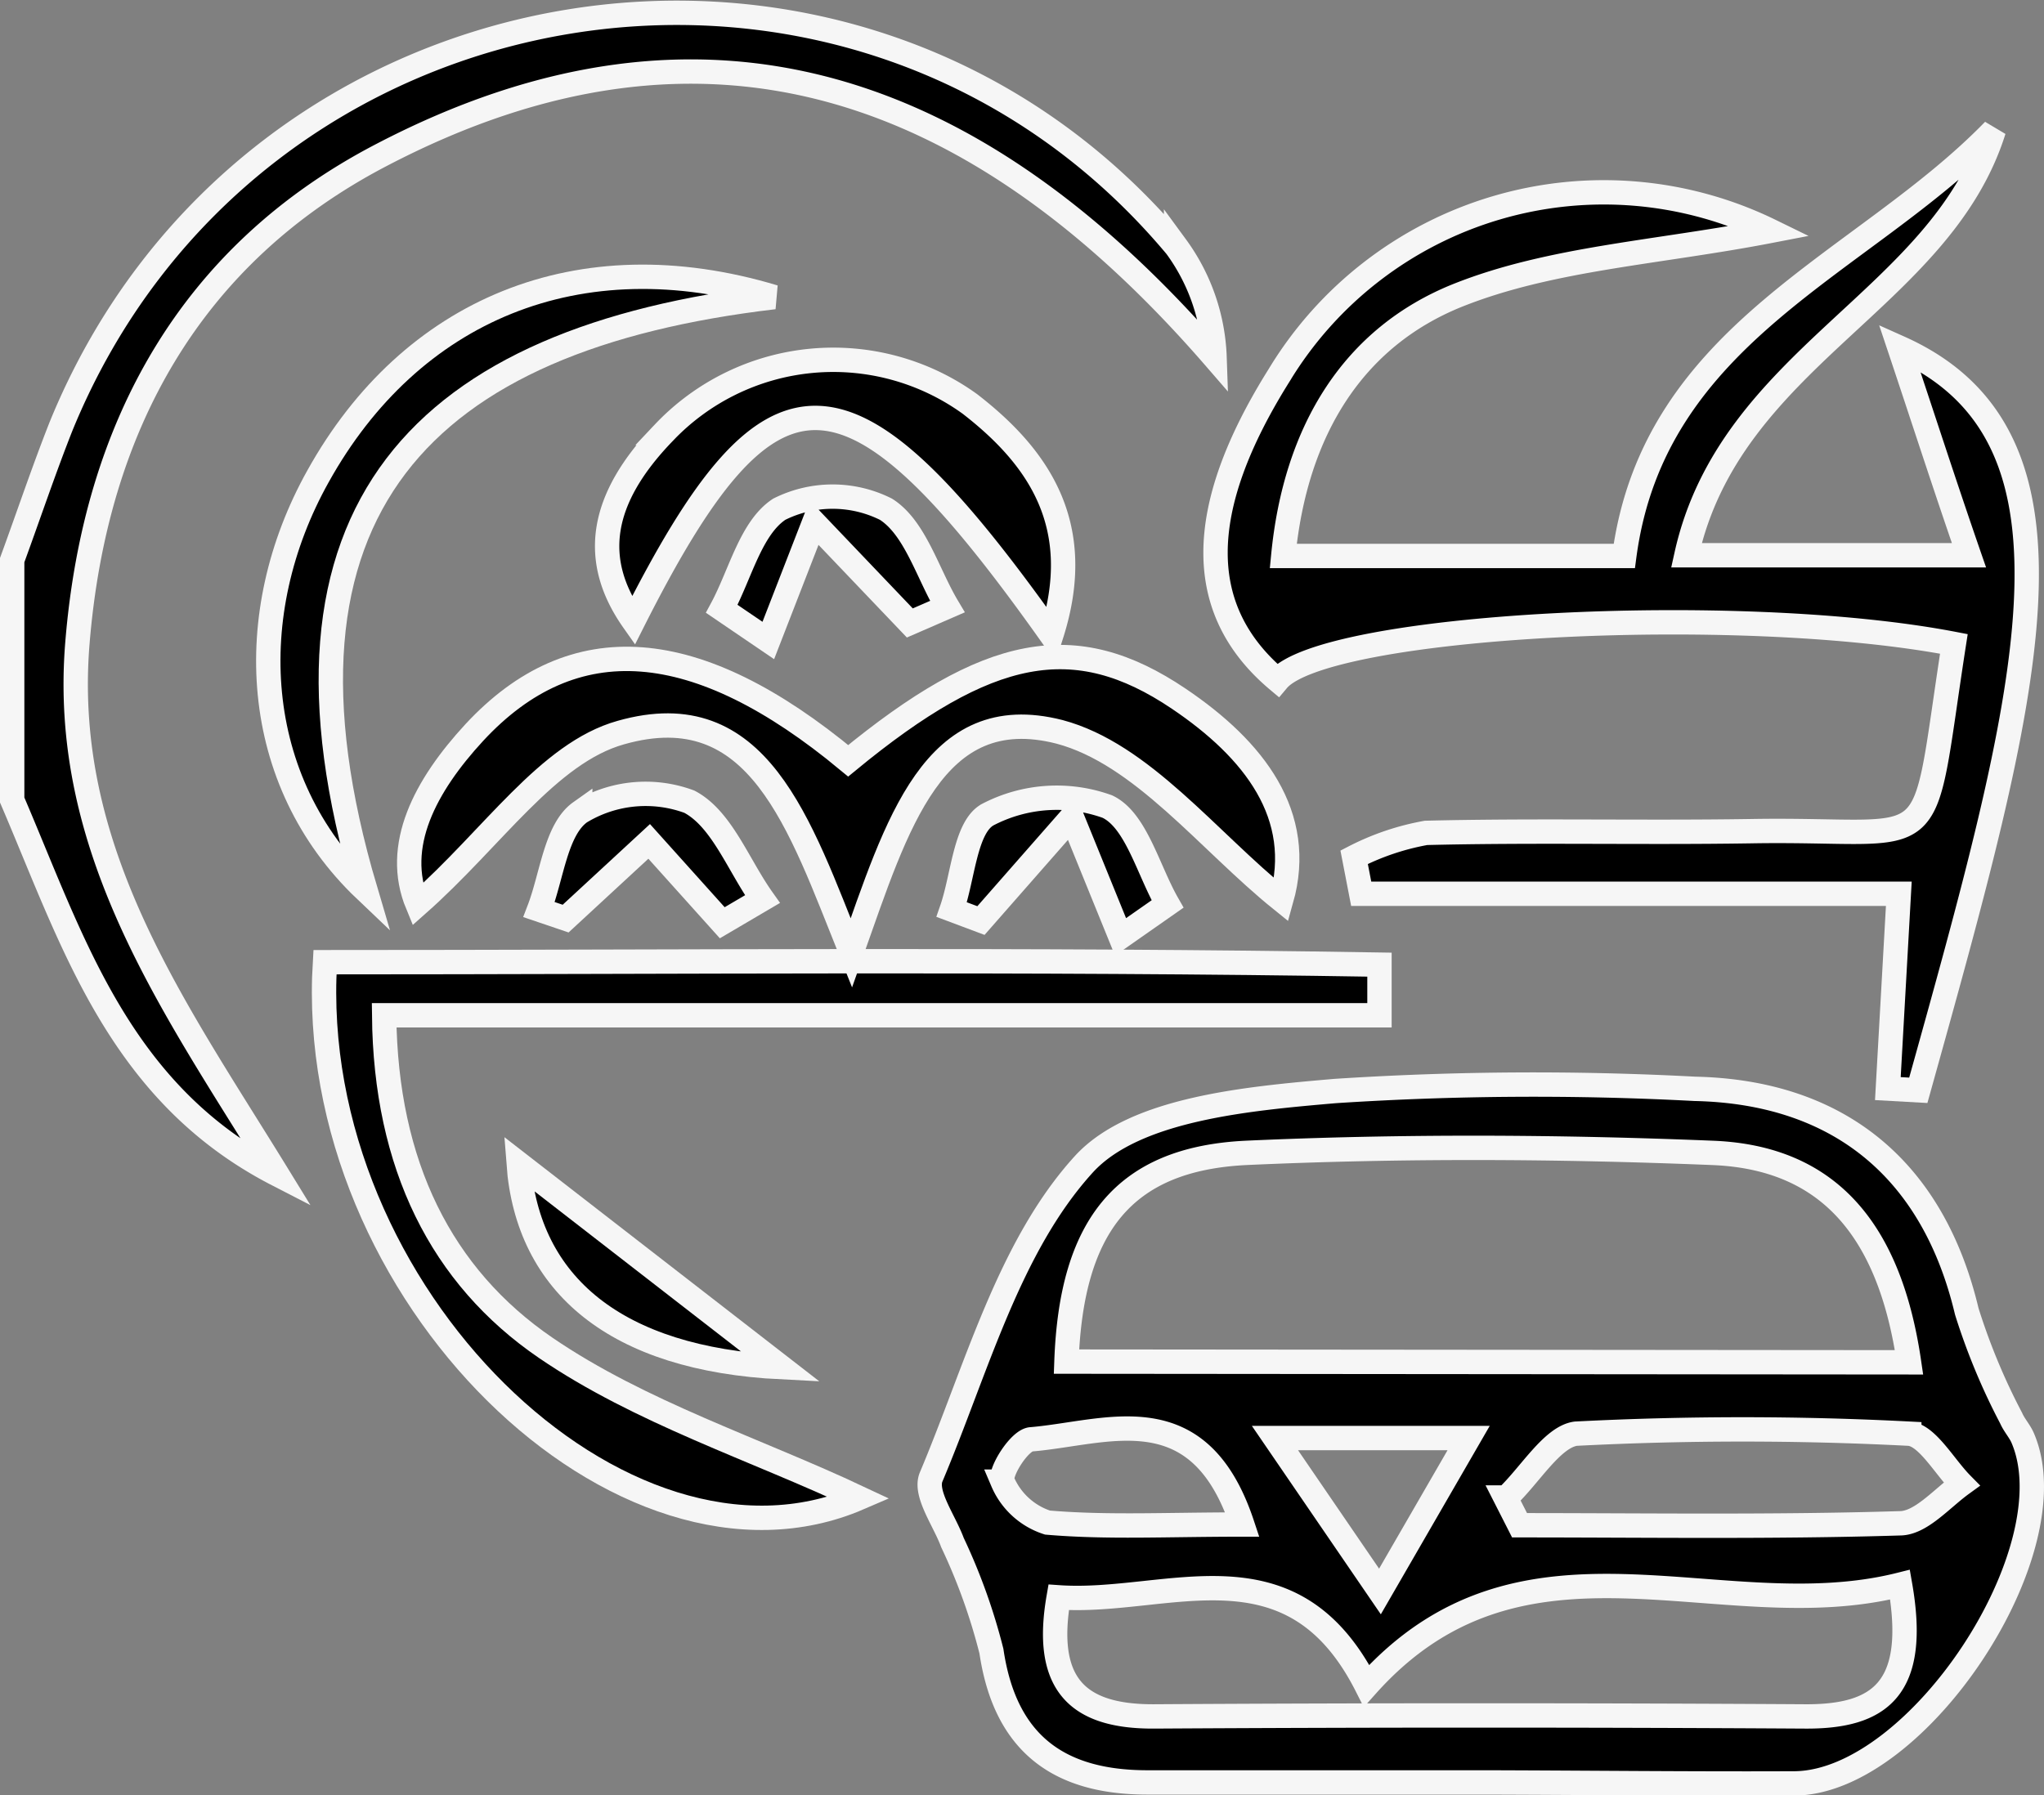
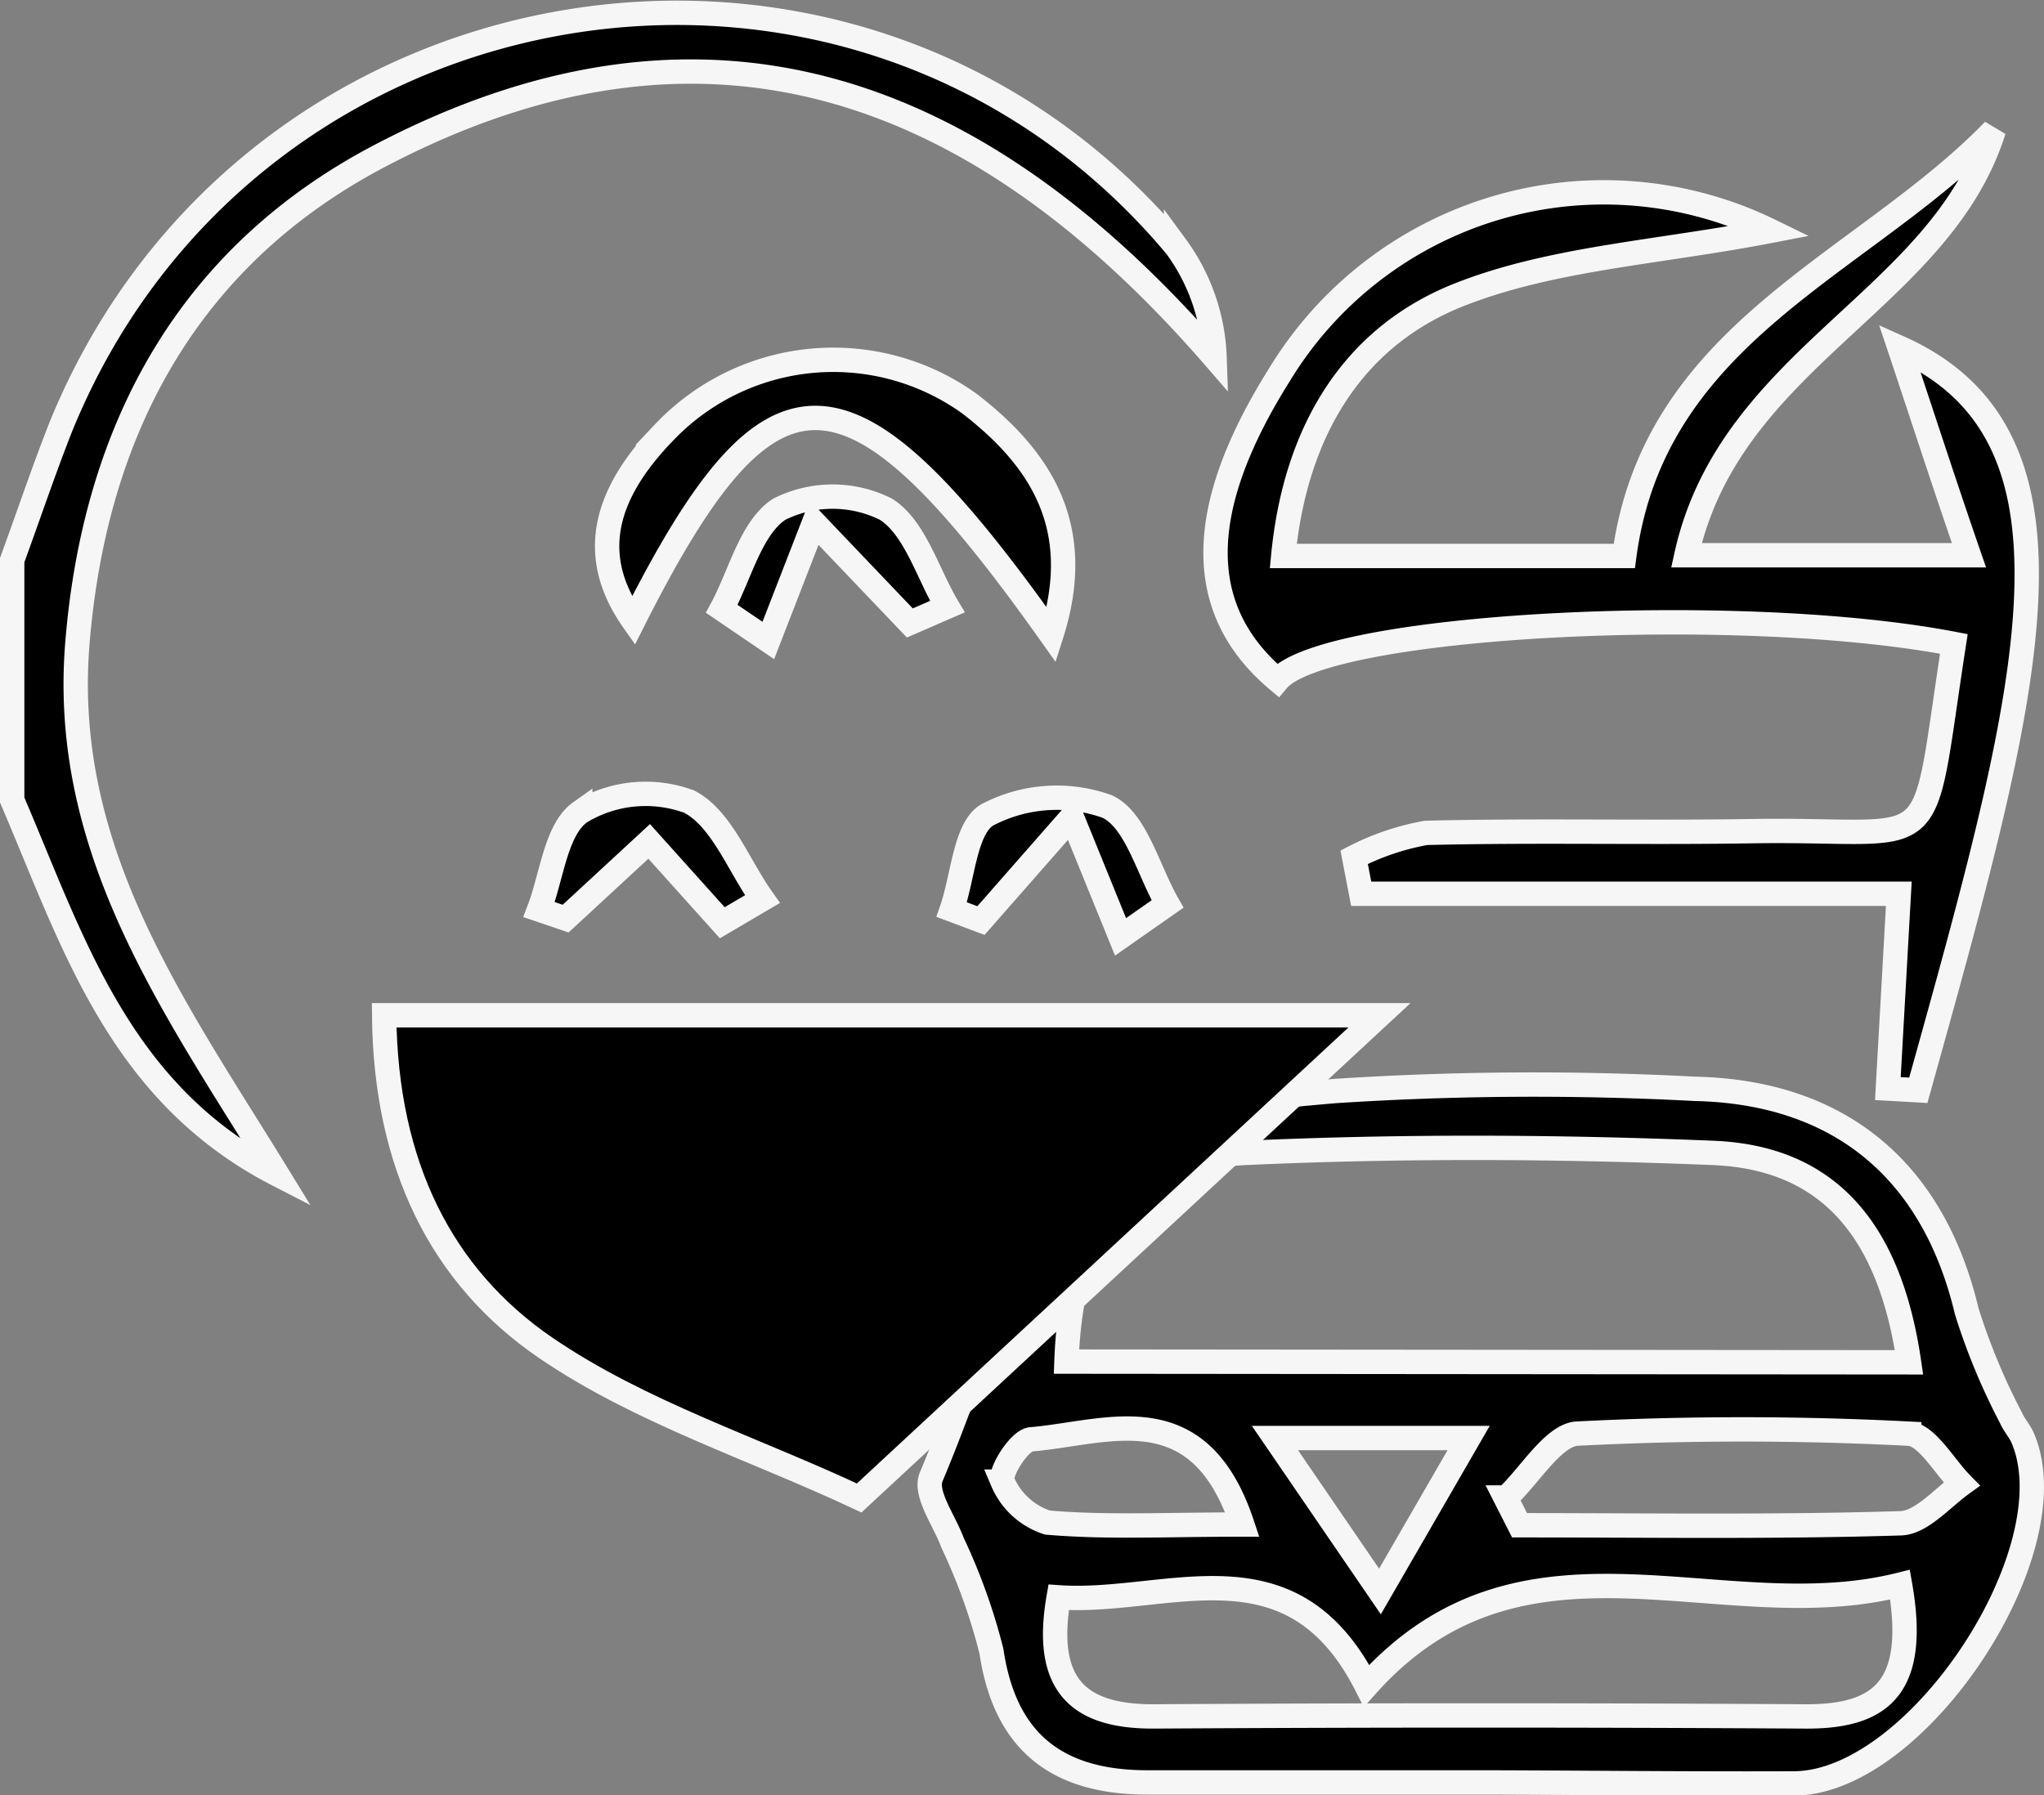
<svg xmlns="http://www.w3.org/2000/svg" viewBox="0 0 83.91 73.72">
  <rect x="0" y="0" width="83.91" height="73.72" fill="#808080" stroke="none" />
  <defs>
    <style>.cls-1{stroke:#f6f6f6;}</style>
  </defs>
  <g id="Layer_2" data-name="Layer 2">
    <g id="Layer_1-2" data-name="Layer 1">
      <path class="cls-1" d="M.5,23c.67-1.83,1.29-3.68,2-5.48,7.7-18.9,32.72-23,45.78-7.4a8.19,8.19,0,0,1,1.58,4.56C40.23,3.57,29.06-.65,15.63,6.38c-7.79,4.07-11.72,11.11-12.45,20-.71,8.56,4,15,8.2,21.84C4.88,44.87,3,38.68.5,32.85Z" />
      <path class="cls-1" d="M60.89,73.19c-4.6,0-9.2,0-13.79,0-3.64,0-5.84-1.6-6.4-5.39a24.3,24.3,0,0,0-1.6-4.46c-.33-.9-1.15-2-.88-2.68,1.87-4.43,3.19-9.47,6.28-12.86,2.09-2.28,6.73-2.69,10.31-3a125.44,125.44,0,0,1,14.77-.09c6,.13,9.8,3.41,11.16,9.14a26.33,26.33,0,0,0,1.82,4.38c.13.3.37.55.49.85,1.93,4.6-4.3,14.07-9.35,14.15C69.43,73.25,65.16,73.2,60.89,73.19ZM78.37,55.94c-.79-5.4-3.28-8.41-8.06-8.6-6.38-.26-12.79-.29-19.17,0-5,.25-7.16,3-7.36,8.57ZM78,65.07c-7.41,1.86-15.46-3.07-21.9,4.15C53,63.1,47.93,65.9,43.46,65.59c-.61,3.52.72,4.91,3.93,4.89q13.34-.08,26.67,0C77.18,70.51,78.75,69.35,78,65.07Zm-16.2-3.58.58,1.14c5.2,0,10.41.08,15.61-.08.86,0,1.7-1,2.54-1.61-.71-.72-1.41-2-2.15-2.07a133,133,0,0,0-13.69,0C63.72,59,62.8,60.59,61.84,61.49ZM51,62.6c-1.79-5.4-5.52-3.77-8.65-3.5-.48,0-1.35,1.38-1.19,1.74A3,3,0,0,0,43,62.52C45.45,62.73,47.88,62.6,51,62.6Zm9.29-3.55H52.34l4.31,6.3Z" />
      <path class="cls-1" d="M72.68,9.48c-4.66.9-9,1.12-12.82,2.64-4.3,1.72-6.68,5.55-7.18,10.71h14c1.23-9.23,9.77-11.92,15.17-17.48-2.2,7-10.82,9.32-12.62,17.45h11.6c-1-2.89-1.84-5.5-2.85-8.52,8.29,3.71,5.28,14.31.77,30.49l-1.25-.07.45-8H55.88l-.29-1.5a10.46,10.46,0,0,1,2.95-1c4.44-.11,8.89,0,13.33-.07,8-.14,6.92,1.46,8.34-7.69-8.89-1.71-25.83-.8-27.76,1.49-3.42-2.88-3.4-7,.06-12.52A15.58,15.58,0,0,1,72.68,9.48Z" />
-       <path class="cls-1" d="M56.63,41.69H15.77c.06,6.15,2.35,10.73,6.64,13.66C26.29,58,31,59.5,35.27,61.51c-9.68,4.18-22.76-8.41-21.93-22,14.41,0,28.85-.14,43.29.1Z" />
-       <path class="cls-1" d="M34.82,31.24c5.75-4.73,9.3-5.43,13.57-2.55,3.1,2.09,5.19,4.79,4.21,8.26-3-2.42-5.72-6-9.11-6.9-5.18-1.32-6.67,3.81-8.54,9.08-2.14-5.33-3.82-10.65-9.46-9.05-3,.84-5.25,4.32-8.35,7.06-1-2.41.32-4.88,2.33-7.06C23.54,25.69,28.6,26.08,34.82,31.24Z" />
-       <path class="cls-1" d="M31.78,12.2C17.39,13.89,10.36,20.89,15,36.55c-4.71-4.48-5.1-11.35-1.94-17C16.85,12.74,23.74,9.78,31.78,12.2Z" />
+       <path class="cls-1" d="M56.63,41.69H15.77c.06,6.15,2.35,10.73,6.64,13.66C26.29,58,31,59.5,35.27,61.51Z" />
      <path class="cls-1" d="M43.16,26.07C34.81,14.29,31.65,14.29,26,25.49c-1.76-2.5-1.37-5,1.24-7.71a9.58,9.58,0,0,1,12.58-1.19C42.66,18.79,44.59,21.6,43.16,26.07Z" />
-       <path class="cls-1" d="M32.07,56.14c-6.78-.34-10.41-3.38-10.78-8.36Z" />
      <path class="cls-1" d="M29.65,37.89l-3-3.34-3.43,3.17-1.09-.37c.53-1.38.69-3.29,1.69-4a5.16,5.16,0,0,1,4.48-.43c1.33.7,2,2.59,3,4Z" />
      <path class="cls-1" d="M37.35,25.58l-3.93-4.12L31.54,26.3,29.63,25c.76-1.41,1.19-3.32,2.36-4.09a4.89,4.89,0,0,1,4.38,0c1.2.76,1.71,2.64,2.52,4Z" />
      <path class="cls-1" d="M46,38.47l-2-4.92L40.27,37.8l-1.2-.45c.47-1.35.55-3.39,1.48-3.9a6.12,6.12,0,0,1,4.91-.33c1.18.56,1.67,2.6,2.47,4Z" />
    </g>
  </g>
</svg>